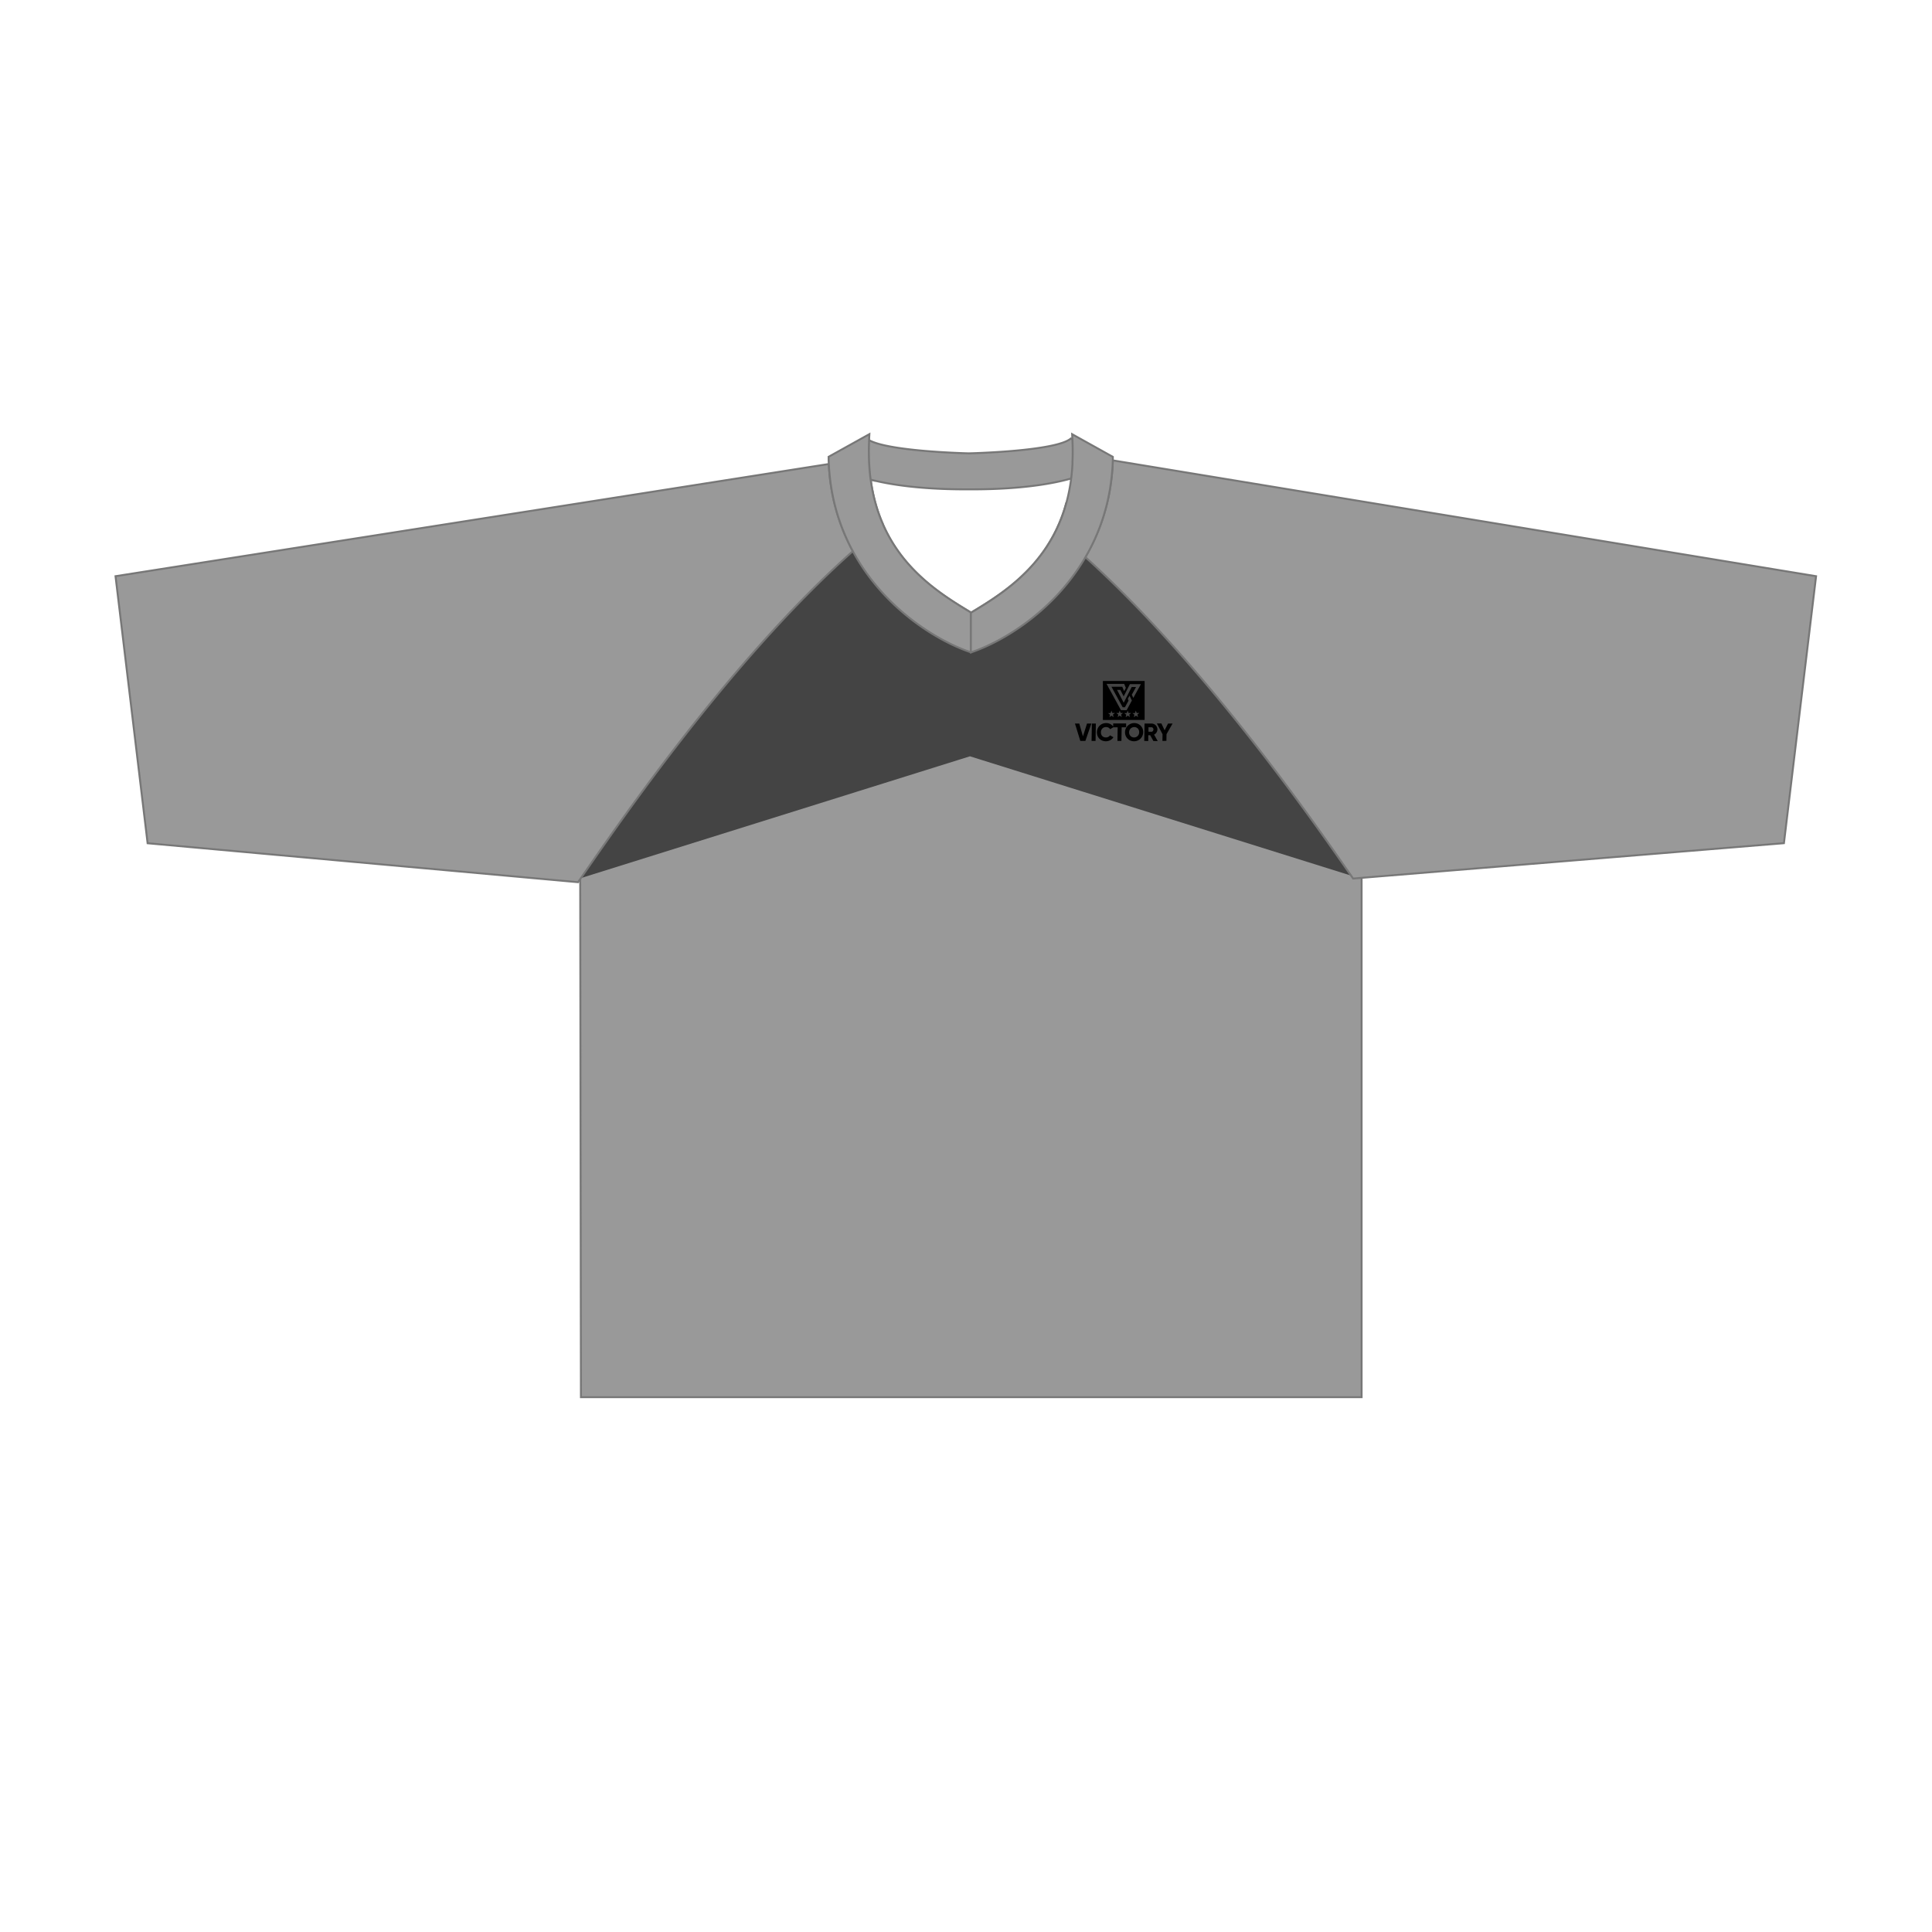
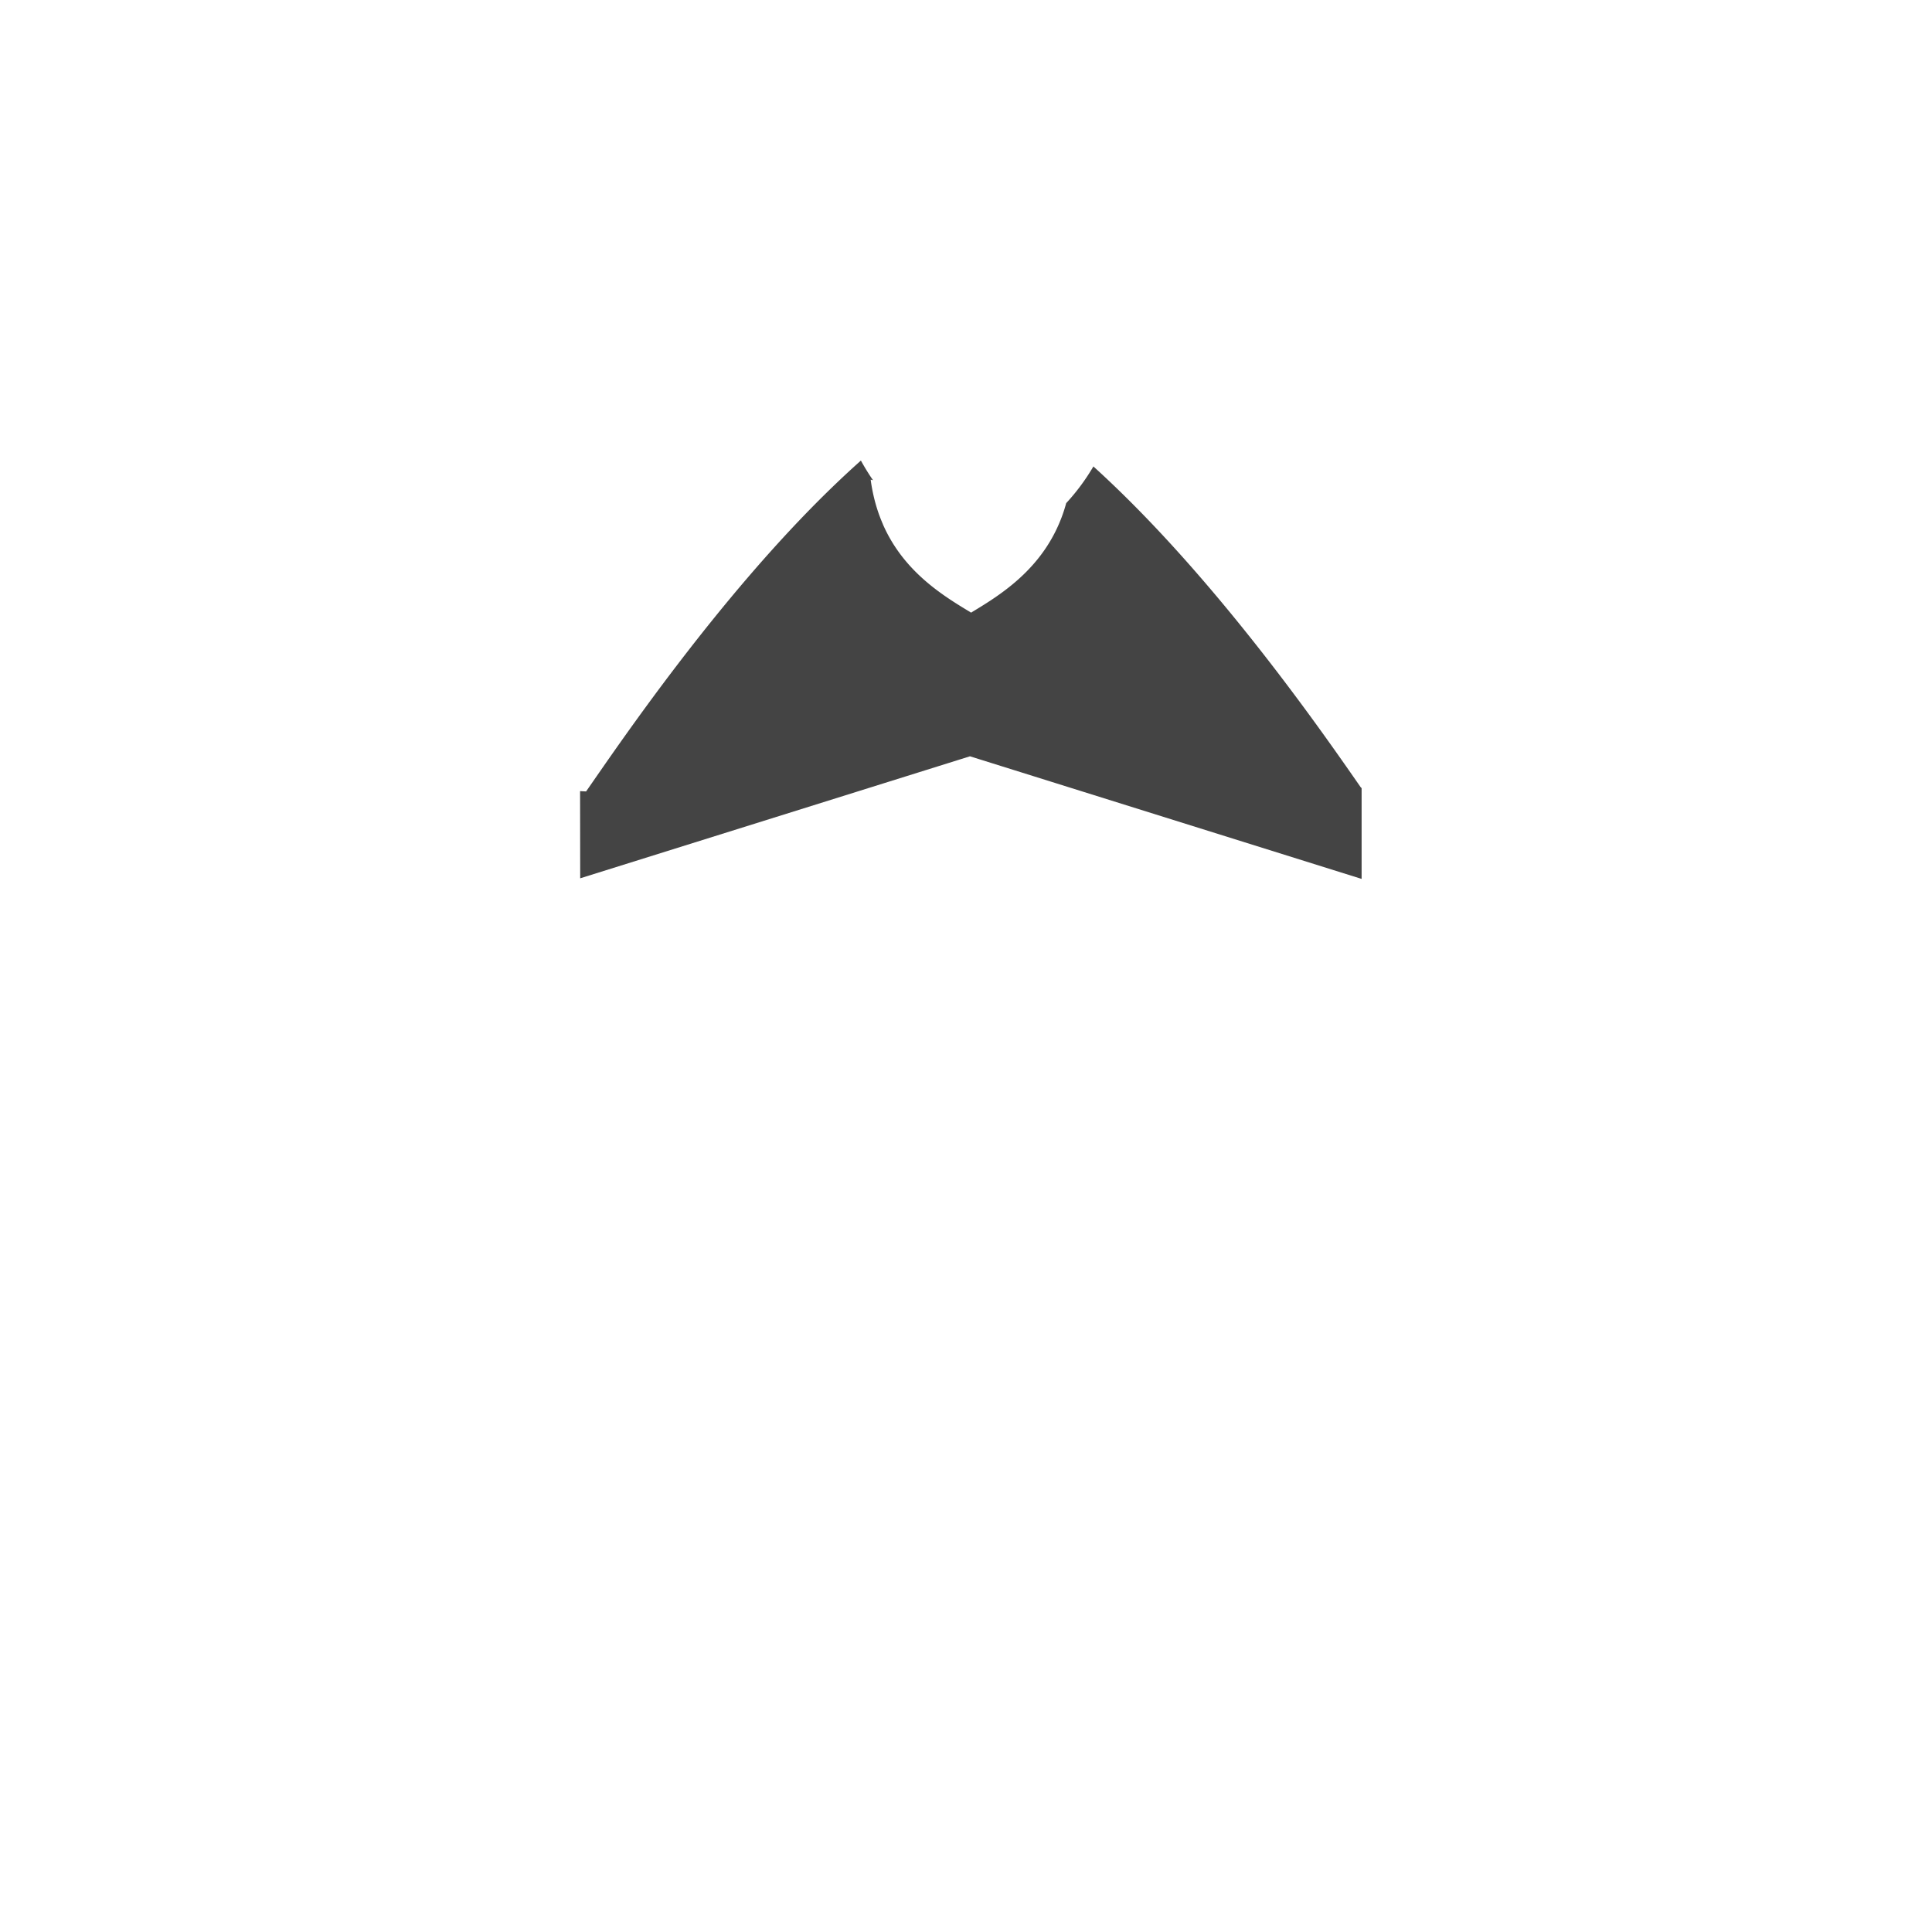
<svg xmlns="http://www.w3.org/2000/svg" viewBox="0 0 1000 1000">
  <g id="Back">
-     <path d="M704.52,407.79C688.19,384.38,635.39,307.27,575,249.85q-4.5-4.29-9.06-8.42a109.65,109.65,0,0,1-14.08,19,79.18,79.18,0,0,1-5.47,14.47c-11.08,22.38-30.25,34.05-43.89,42.27V317c-14.11-8.51-34.69-20.91-45.51-45.61,0,0,0,0,0-.06a79.68,79.68,0,0,1-3.78-10.61c-.13-.44-.25-.89-.37-1.34a92.53,92.53,0,0,1-2.19-11.13l1.24.32c-.5-.71-1-1.44-1.48-2.18q-2.53-3.86-4.81-8c-5.13,4.56-10.22,9.31-15.26,14.19C371.07,310,319.44,386.6,303.36,409.65l-3.11-.17.44,313.71H704.77V407.79Z" fill="#999" stroke="#777" stroke-miterlimit="10" />
-   </g>
+     </g>
  <g id="Layer_4" data-name="Layer 4">
    <path d="M575,249.85q-4.5-4.29-9.06-8.42a109.65,109.65,0,0,1-14.08,19,79.18,79.18,0,0,1-5.47,14.47c-11.08,22.38-30.25,34.05-43.89,42.27V317c-14.11-8.51-34.69-20.91-45.51-45.61,0,0,0,0,0-.06a79.68,79.68,0,0,1-3.78-10.61c-.13-.44-.25-.89-.37-1.34a92.53,92.53,0,0,1-2.19-11.13l1.24.32c-.5-.71-1-1.44-1.48-2.18q-2.53-3.86-4.81-8c-5.13,4.56-10.22,9.31-15.26,14.19C371.07,310,319.44,386.6,303.36,409.65l-3.11-.17.06,45.13,201.74-63.15,202.72,63.46V407.79h-.25C688.19,384.38,635.39,307.27,575,249.85Z" fill="#444" />
-     <path d="M441.42,285.29C376,343.39,316.65,431.6,299.2,456.62L76.4,436.46,59.79,298.24,429,240.17A104.8,104.8,0,0,0,441.42,285.29Zm134.56-47a104.81,104.81,0,0,1-14.19,50.08c64.09,58,121.43,141.78,138.57,166.36l223-18.3L940,298.24Z" fill="#999" stroke="#777" />
-     <path d="M555.08,227.43l-.82-.45c-7.81,6.68-52.82,7.67-52.82,7.67h0s-11.26-.25-23.49-1.33c-11.15-1-23.12-2.67-28.1-5.5,0,.52,0,1-.06,1.56,0,.91-.06,1.81-.07,2.7,0,2.26,0,4.45.09,6.59,0,.47.05.93.07,1.39.05,1,.12,2,.2,3,.05.59.1,1.17.16,1.75s.11,1.06.16,1.58l.24,1.86,1.24.32c11.71,2.88,28.16,4.82,49.56,4.72h0c23.58.11,41.13-2.25,53-5.63.15-1.15.27-2.32.38-3.51.08-.9.15-1.8.21-2.72q.06-.74.09-1.5c0-.37,0-.74,0-1.11Q555.38,233.38,555.08,227.43Zm-.14-2.69.12,2.32c0,.12,0,.25,0,.37q.3,5.94.06,11.36c0,.37,0,.74,0,1.11s-.05,1-.09,1.5c0,.92-.13,1.83-.21,2.72-.11,1.19-.23,2.36-.38,3.51a91.93,91.93,0,0,1-1.74,9.67c-.25,1.06-.51,2.1-.8,3.13a79.18,79.18,0,0,1-5.47,14.47c-11.08,22.38-30.25,34.05-43.89,42.27v20.51c16.38-5.46,43-21.3,59.28-49.28A103.29,103.29,0,0,0,575,249.85a111.73,111.73,0,0,0,1-11.53.31.31,0,0,0,0-.1l0-1,0-.76ZM457,271.36s0,0,0-.06a79.68,79.68,0,0,1-3.78-10.61c-.13-.44-.25-.89-.37-1.34a92.53,92.53,0,0,1-2.19-11.13l-.24-1.86c-.05-.52-.11-1.05-.16-1.58s-.11-1.16-.16-1.75c-.08-1-.15-2-.2-3,0-.46-.05-.92-.07-1.39-.09-2.14-.12-4.33-.09-6.59,0-.89,0-1.79.07-2.7,0-.52,0-1,.06-1.56,0-.25,0-.51,0-.77l.12-2.31-21.1,11.72,0,.74v0c0,.11,0,.22,0,.32,0,.88.05,1.75.1,2.61a112.14,112.14,0,0,0,1.29,12.34,103.22,103.22,0,0,0,11.1,32.78c16.14,29.92,44.12,46.73,61.09,52.39V317C488.4,308.46,467.82,296.06,457,271.36Z" fill="#999" stroke="#777" stroke-miterlimit="10" />
-     <path d="M570.5,383.32a4.64,4.64,0,0,1-1.47-1,4.46,4.46,0,0,1-.95-1.49,5.12,5.12,0,0,1-.32-1.86,5,5,0,0,1,.39-1.85,4.64,4.64,0,0,1,1-1.5,4.78,4.78,0,0,1,1.5-1,5.3,5.3,0,0,1,1.89-.36,4.73,4.73,0,0,1,1.56.26,4.26,4.26,0,0,1,2.08,1.53l0-1.61h6.71l0,2h-2.32l-.12,7.05h-2.07l.13-7.05h-2.26l-1.66,1a2.07,2.07,0,0,0-.84-.82,2.6,2.6,0,0,0-1.23-.29,2.84,2.84,0,0,0-1.4.33,2.4,2.4,0,0,0-.93.94,3,3,0,0,0-.35,1.41,2.87,2.87,0,0,0,.3,1.41,2.21,2.21,0,0,0,.9.94,2.88,2.88,0,0,0,1.38.34,2.74,2.74,0,0,0,.87-.14,2.07,2.07,0,0,0,.72-.38,1.83,1.83,0,0,0,.52-.59l1.77,1a4.24,4.24,0,0,1-1,1.11,4.68,4.68,0,0,1-1.34.72,5,5,0,0,1-3.45-.1Zm14.6,0a4.64,4.64,0,0,1-1.47-1,4.61,4.61,0,0,1-1.32-3.35,4.8,4.8,0,0,1,1.43-3.35,4.94,4.94,0,0,1,1.51-1,5.11,5.11,0,0,1,1.84-.36,5,5,0,0,1,1.82.36,4.8,4.8,0,0,1,1.48,1,4.75,4.75,0,0,1,1,1.5,4.65,4.65,0,0,1,.33,1.85,4.77,4.77,0,0,1-.4,1.86,4.68,4.68,0,0,1-1,1.49,4.94,4.94,0,0,1-1.51,1,4.68,4.68,0,0,1-1.84.36,4.58,4.58,0,0,1-1.82-.36Zm-25.93.18-2.78-9h2.25l1.89,6.65,2.11-6.65h2.26l-3.1,9Zm5.82,0,.16-9h2.06l-.15,9Zm27.27,0,.16-9H596a3.18,3.18,0,0,1,1.2.25,2.83,2.83,0,0,1,1,.66,3,3,0,0,1,.65,1,3.06,3.06,0,0,1,.22,1.21,2.73,2.73,0,0,1-.23,1.06,3,3,0,0,1-.59.91,3.4,3.4,0,0,1-.89.65l1.87,3.32H597l-1.66-3h-1l0,3Zm9.41,0,.06-3.47-2.94-5.57h2.35L602.8,378l1.77-3.49h2.35L603.79,380l-.06,3.47Zm-13.68-2a2.29,2.29,0,0,0,.85-.54,2.67,2.67,0,0,0,.58-.85,3,3,0,0,0,.22-1.1,3,3,0,0,0-.19-1.1,2.42,2.42,0,0,0-.54-.85,2.59,2.59,0,0,0-.83-.54,2.66,2.66,0,0,0-1-.19,2.7,2.7,0,0,0-1,.19,2.79,2.79,0,0,0-.85.54,2.65,2.65,0,0,0-.57.85,3,3,0,0,0-.23,1.1,3,3,0,0,0,.19,1.1,2.45,2.45,0,0,0,.55.85,2.26,2.26,0,0,0,.82.54,2.75,2.75,0,0,0,2.06,0Zm8.49-2.9a1.13,1.13,0,0,0,.37-.41,1.34,1.34,0,0,0,.16-.6,1.38,1.38,0,0,0-.13-.59,1.08,1.08,0,0,0-.37-.42.91.91,0,0,0-.52-.15h-1.54l0,2.32H596a1,1,0,0,0,.53-.15Zm-20.3-2.5Zm-5.33-3.44V352.49h21.61v20.14Zm3.38-1.47,1.09-.77,1.11.74-.4-1.28,1.05-.83-1.34,0-.46-1.24-.43,1.26-1.33.06,1.07.8-.36,1.28Zm4.22,0,1.09-.77,1.11.74-.4-1.28,1-.83L580,369l-.46-1.24-.43,1.26-1.33.06,1.07.8-.36,1.28Zm4.22,0,1.09-.77,1.11.74-.4-1.28,1-.83-1.34,0-.46-1.24-.43,1.26-1.33.06,1.07.8-.36,1.28Zm4.22,0,1.09-.77,1.11.74-.4-1.28,1-.83-1.34,0-.46-1.24-.43,1.26-1.33.06,1.07.8-.36,1.28Zm-3.76-3.59,2.73-5-1.21-2.52-.91,1.65.39.92-1.88,3.42H581.1l-5.81-10.61h5.6l.79,1.93a.72.72,0,0,0,.22.29h0l.84-1.62-.86-2.09h-9.13l7.45,13.61Zm-1.49-3.88,4.13-8.12H588l-2.19,4,.8,1.65,3.92-7.14h-5.7l-3.22,6.34-1.72-3.35h-1.69l3.42,6.63Z" fill-rule="evenodd" />
  </g>
</svg>